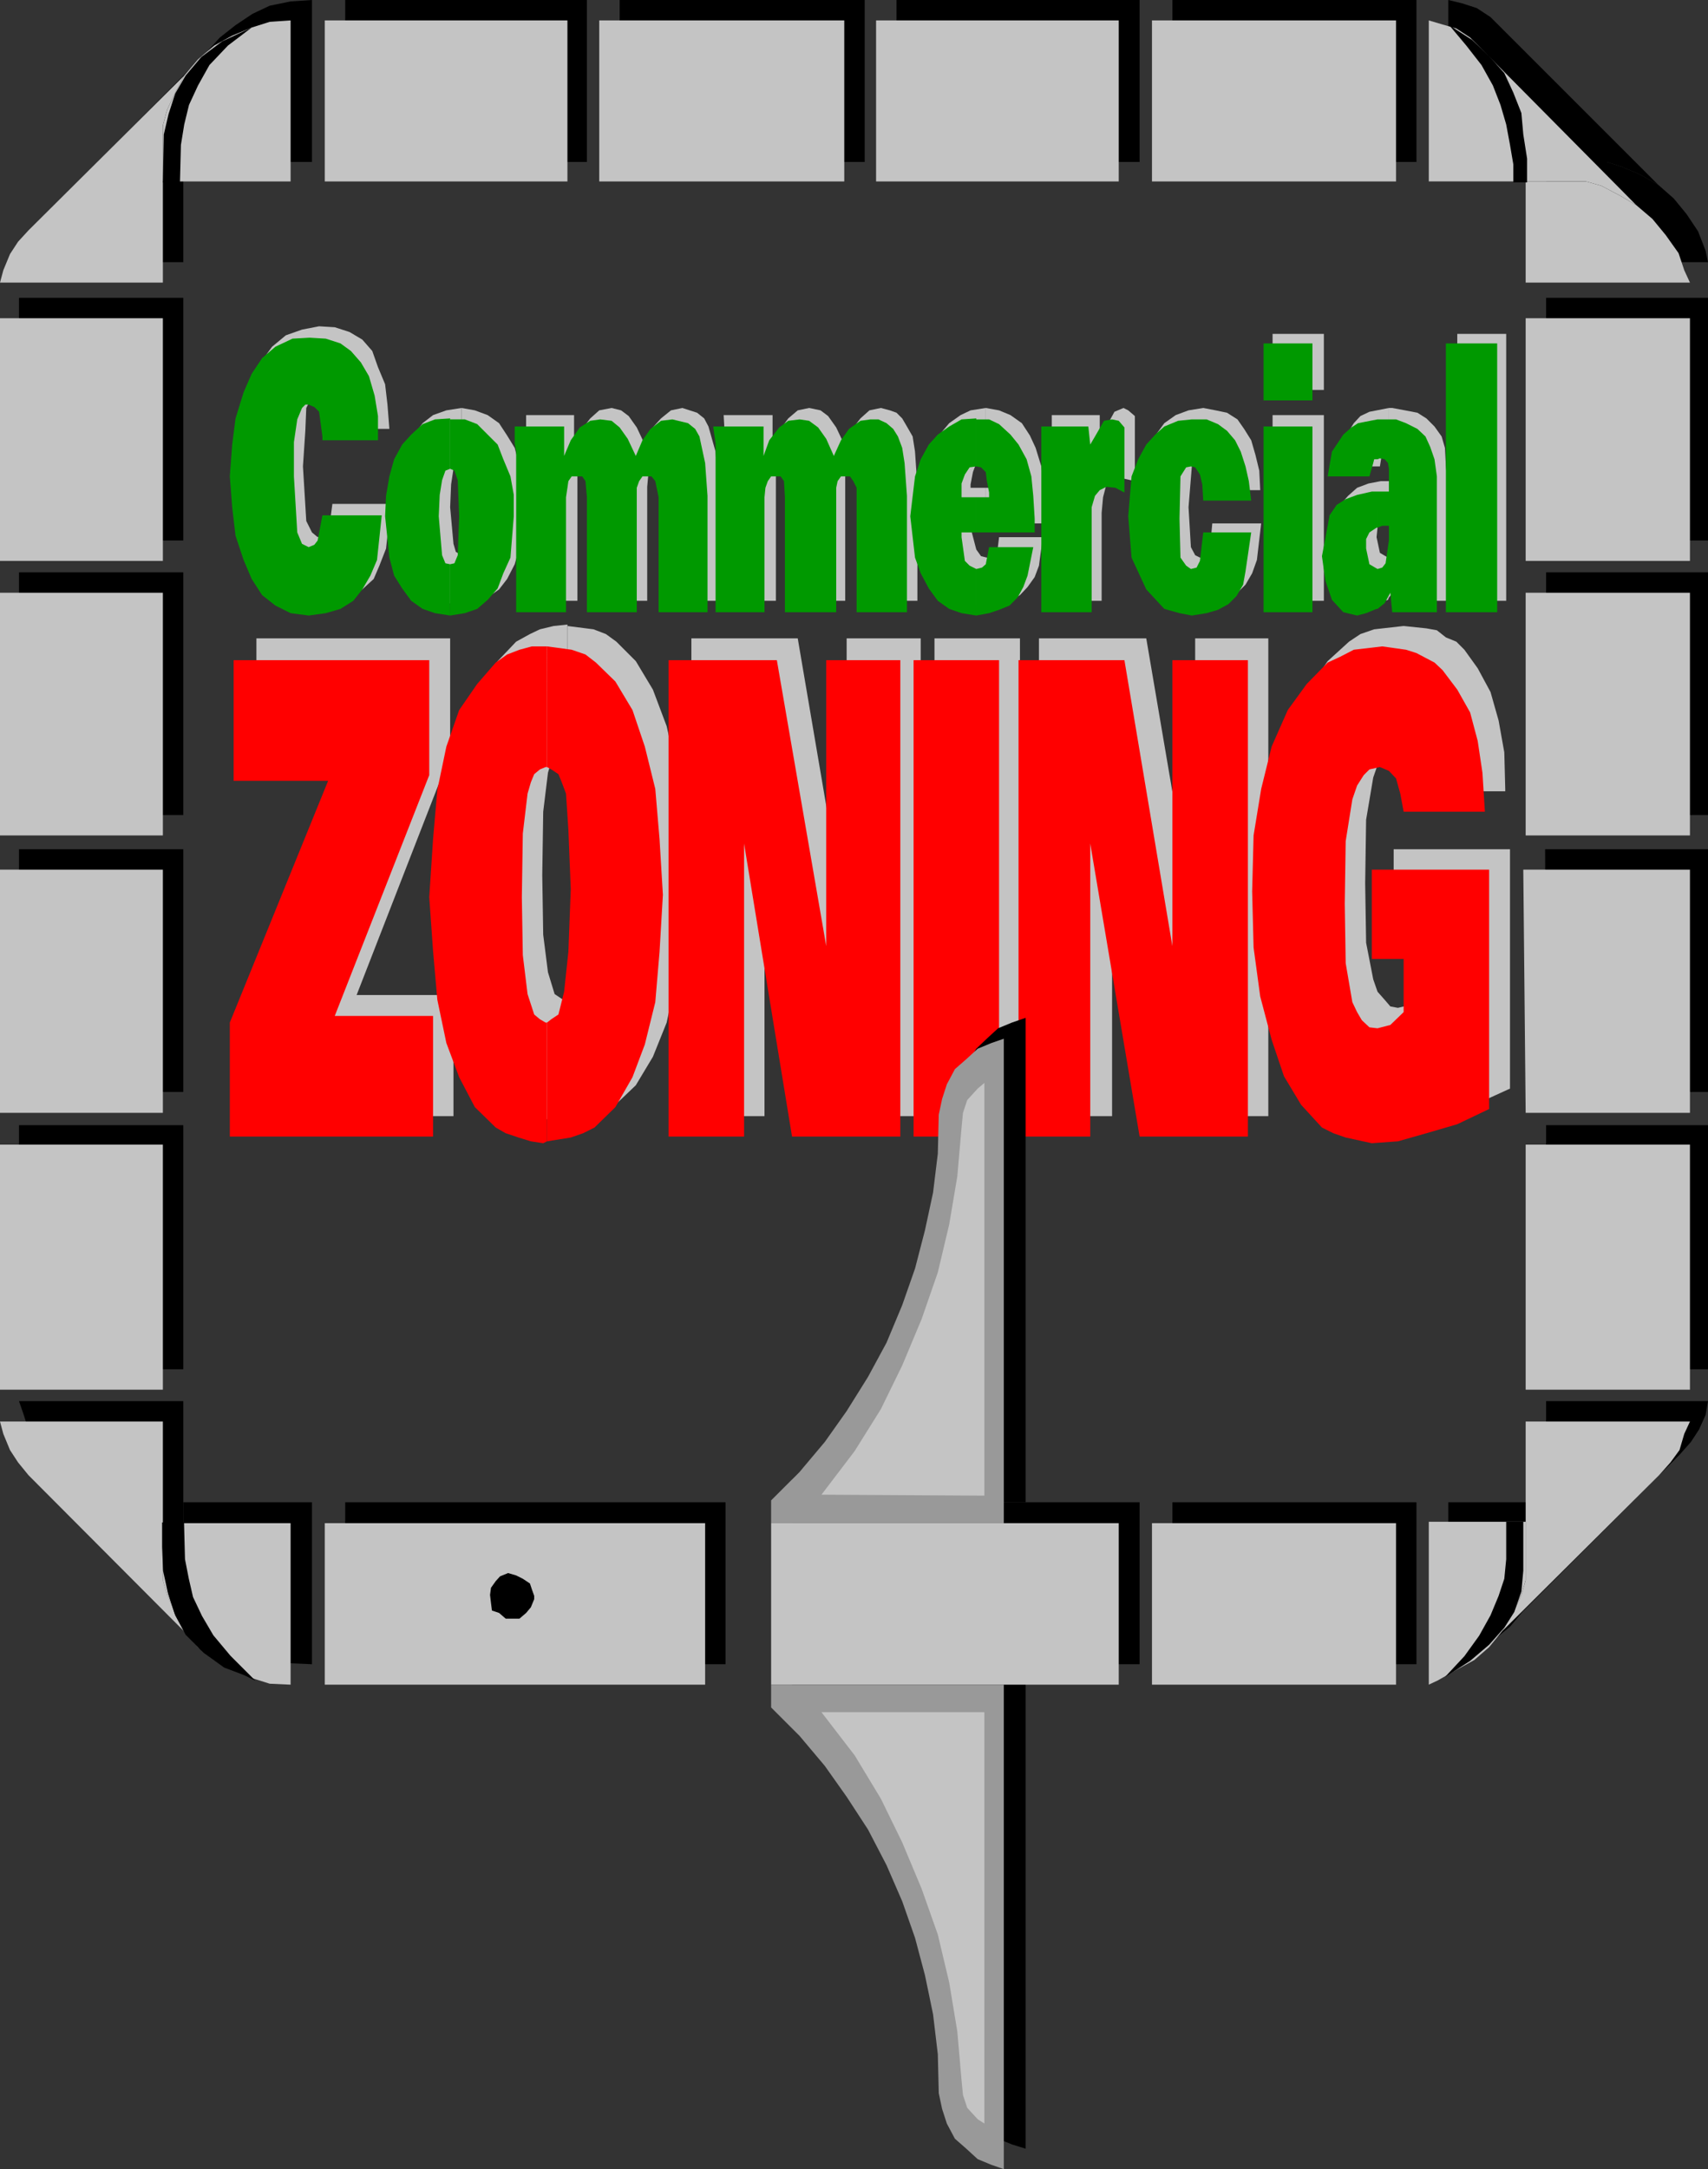
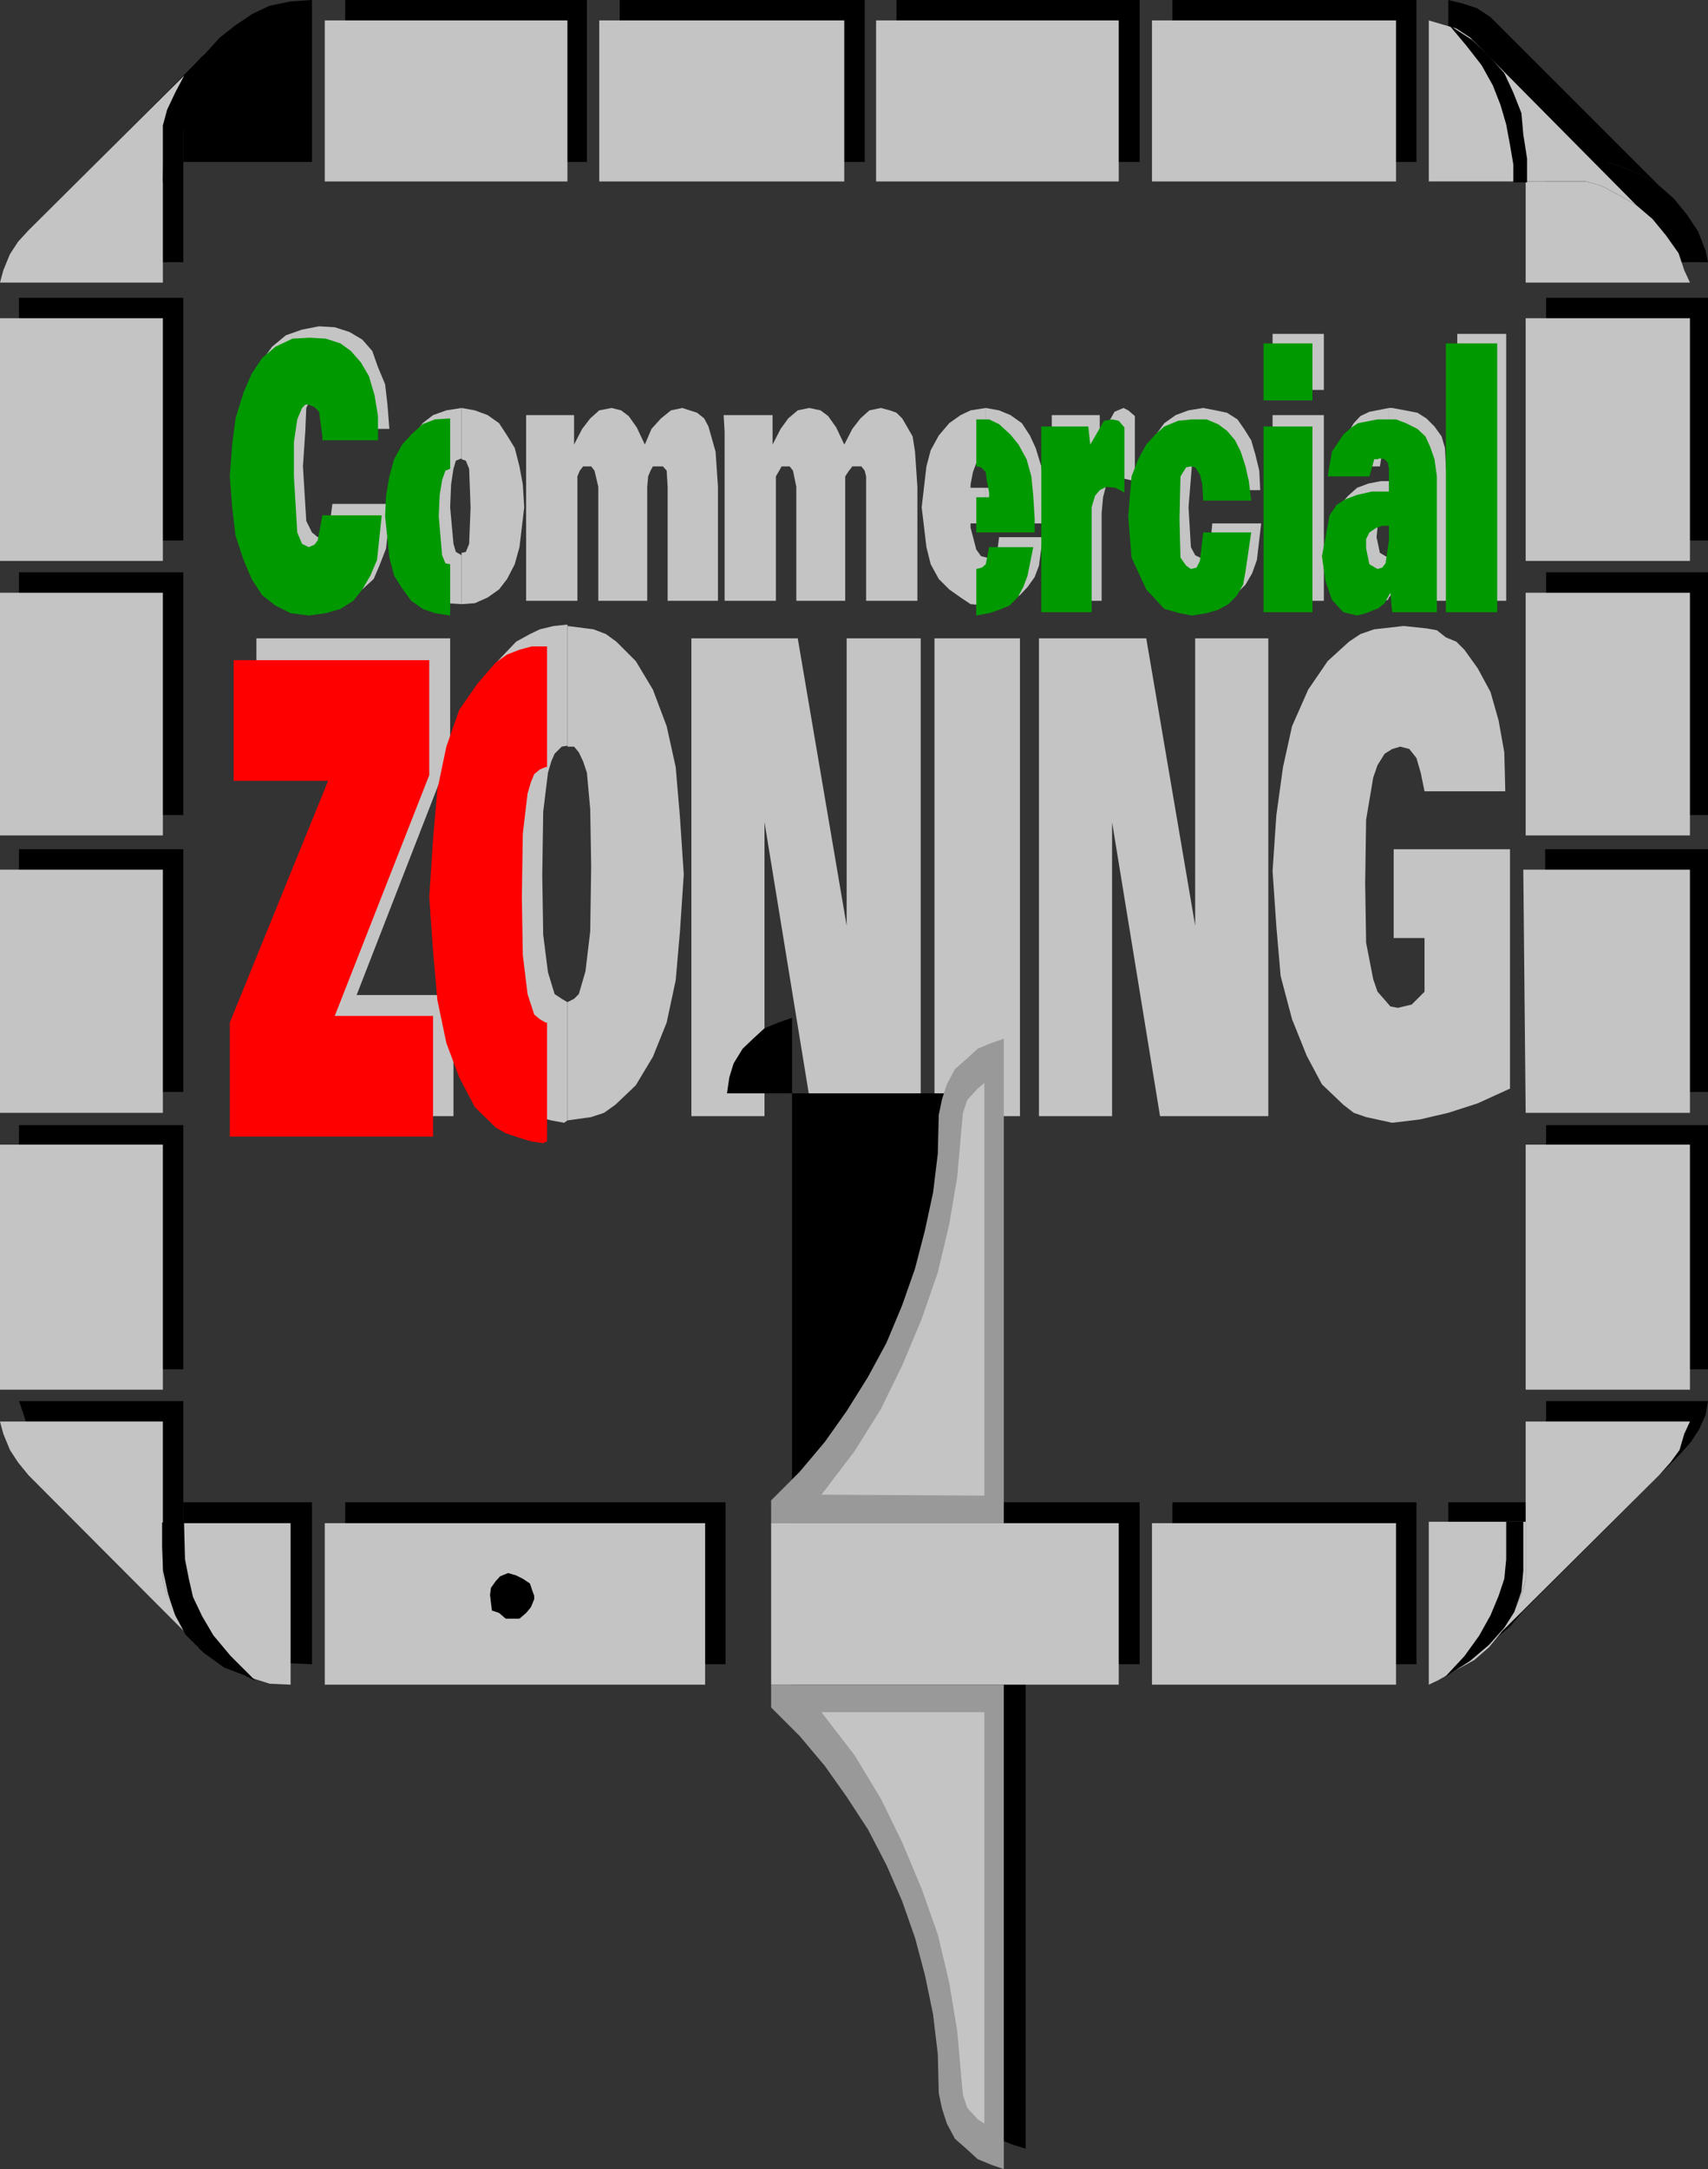
<svg xmlns="http://www.w3.org/2000/svg" width="359.699" height="456.699">
  <rect width="100%" height="100%" fill="#333333" stroke="none" />
  <path fill="#c4c4c4" d="M306.898 126.5V70.3H317.2v56.2h-10.3m-14.4-9.102v8.403l1-1.203 1.398-2.2.301 4.102H305v-23.3l-.5-5-.2-3.9-.698-2.402-1.5-2.097-1.704-1.703-1.898-1.2-2.602-.5-2.699-.5h-.699v8.403h1l.7 1 .198 1.199.5 1.898v2.7h-.5l-1.898.203v7.398l.7-.199h1.698v3.398l-.699 4.301-.699.899-1 .3" />
  <path fill="#c4c4c4" d="M292.5 94.3v-8.402l-4.102.801-1.898.899-1.398 1.5-2.204 3.601-1.199 5.5h8.903l.5-3.101.699-.797h.699m0 14.399v-7.4h-1.7l-2.6.5-2.4.9-1.902 1.698-1.5 1.7-.898 2.402-.7 6.2.2 5.6 1.898 3.598 1.903 2.602 2.898.7 2.403-.2 2.199-.7.199-.5v-8.402h-.2l-1.698-1-.704-3.3.204-2 .699-1.399 1-1h.699M268 126.5V87.398h10.8V126.5H268m0-44.402V70.3h10.8v11.797H268m-2.602 21.103h-10.097v-3.302l-.5-2.199-.7-1.699-1.402-.2-1 .7-.699 1.7-.7 8.6.5 8.4.9 1.698 1 .5 1.402-.3.699-1.399.5-5.5h10.3l-.902 7.7-1 2.8-1.398 2.399-1.7 1.703-1.902 1.5-2.699.898h-2.602l-3.097-.199-2.7-1.2-4.3-3.902-2.602-6.699-1-8.898 1-8.102 1.2-3.898 1.402-2.602 1.898-2.601 2.403-1.7 2.699-1 3.097-.5 2.602.5 2.398.5 2.204 1.403 1.398 2 1.5 2.398.898 3.102.801 3.297.2 4.101M231.602 91.5 233 89.8l1.7-3.1 1.902-.802 1 .5 1.398 1.2V101.3l-2.2-.5-1.6-.5-1.7.5-.5 1.2-.7 2.7-.3 3.3v18.5h-10.5V87.398h10.102V91.5m-24 25.898V127.5l2.597-.3 2.602-.7 2-1.2 1.597-1.702 1.5-2.098.903-2.402.8-6h-9.203l-.398 3.3-1.2 1h-1.198m0-14.698v7.5H219.8v-.5l.5-2.602-.5-4.598-.5-4.3-1.2-3.9-1.203-2.6-1.699-2.602-2.398-1.7-2.403-1-2.796-.5V96h1.199l.699 1.5.7 1.598.198 2.203v1.398h-2.796" />
  <path fill="#c4c4c4" d="M207.602 96V85.898l-3.204.5-2.097 1-2.403 1.7-2.199 2.601L196 94.801l-.898 3.398-1 8.602 1 8.398.898 3.602 1.7 3.097 2.198 2.2 2.403 1.703 2.097 1.398 3.204.301.199-10.102-1.2-.3-1-1.399-1.203-4.601v-.899h3.204v-7.5h-3.204V102l.5-2.602.704-1.898 1-1 1-.7v.2m-55 30.5V91l-.204-3.602H162.7v6.2l1.7-3.297 1.6-2.203 2-1.7 2.398-.5 2.403.5 1.597 1.2L176.102 90l1.699 3.598L179.5 90.3l1.7-2.203 1.902-1.7 2.398-.5 1.898.5 1.403.5 1.199 1.2 1 1.703 1.2 2.097.5 3.2.5 7.402v24h-10.802v-26.2l-.296-1.202-.704-.899H179.5l-.7.899-.8 1.203v26.2h-10.3v-24l-.7-3.402-.7-.899h-1.698l-.5.899-.704 1.203V126.5h-10.796m-41.802 0V87.398h10.098v6.2l1.704-3.297 1.699-2.203 1.898-1.7 2.602-.5 2 .5 1.597 1.2L134.102 90l1.699 3.598 1.398-3.297 2-2.203 2.102-1.7 2.398-.5 3.102 1 1.5 1.2.898 1.703 1.5 5.297.5 7.402v24h-10.597v-24l-.204-3.402-.796-.899H137.5l-.5.899-.5 1.203-.2 2.199v24H126v-24l-.8-3.402-.7-.899h-1.7l-.698.899-.5 1.203V126.5H110.8m-13.6-10.102V127.2l2.8-.2 2.7-1.2 2.402-1.702 1.699-2.2 1.597-3.097 1-3.602 1-8.398-.296-4.801-.704-3.8-1-3.9-1.597-2.6-1.7-2.602-2.402-1.7-2.699-1-2.8-.5V96.7l.902.301.699 1.7.3 8.1-.3 7.7-.7 1.7-.902.198" />
  <path fill="#c4c4c4" d="M97.2 96.7V85.897l-3.2.5-2.8 1-2.2 1.7-1.898 2.601-1.704 2.602-1 3.898L83.7 102l-.5 4.8 1.2 8.4 1 3.6 1.703 3.098 1.898 2.2 2.2 1.703L94 127l3.2.2v-10.802.5L96 116.2l-.5-1.699-.7-7.7.2-4.8.5-3.3.5-1.7 1.2-.5v.2m-14.9 9.397-1 9.402-1.402 3.598-1.199 2.8-2.398 2.2-2.7 1.703L70.5 127l-3.602.2-3.597-.2-3.102-1.7-2.898-2.402-2.403-3.097L53.2 115.5l-1.398-5.102-1-5.699V91.5l1-5.8 1.398-5 1.7-4.4 2.4-3.3 2.898-2.402 3.403-1.2 3.597-.699 3.301.2 3.102 1L76.3 71.5l2.097 2.398 1.204 3.403 1.5 3.597.5 4.301.398 5.102H70v-.5l-.7-5.102-.698-1.398-1.403-.203-1 .203-.5.199-1.199 2.398-.2 4.801-.5 7.5.7 11.5 1.2 2.399 1.198 1 1.5-.797.903-.903.699-5.3h12.3M318 229.2l-6.8 3.1-6.2 2-6 1.4-5.8.698-5.5-1.199-2.598-.898-2.204-1.703-4.5-4.297-3.199-6-3.097-7.703-2.403-9.098-.898-10.402-.801-11.7.8-11.8 1.4-10.098 1.902-8.602 3.398-7.699 4.102-6 4.5-4.101 2.398-1.598 2.898-1 6.204-.7 4.796.5 2.204.4 1.898 1.5 2.2.898 1.698 1.703 2.801 3.898 2.7 5 1.703 6 1.199 6.7.199 7.699v.5h-17l-.8-3.899-.9-3.101-1.5-1.899-1.902-.5-1.699.5-1.597 1-1.5 2.399-.903 2.601-1.5 8.899L287.5 186l.2 12.5 1.5 7.7.902 2.6 1.5 1.7 1.199 1.398 1.597.301 2.903-.699 2.699-2.7v-11.3h-6.5v-18.7H318v50.4m-83.8-56.102V235h-15.4V134.398h22.598l10.301 60.5v-60.5h15.403V235H244.3l-10.102-61.902m-19.398-38.7V235h-18V134.398h18m-53.8 38.7V235h-15.398V134.398H168l10.3 60.5v-60.5h15.598V235h-22.796L161 173.098M119.5 211v24.898l5-.699 2.7-.898 2.402-1.703 4.296-4.098 3.602-6 2.898-7.2 1.903-8.902.898-10.3.801-12-.8-12-.9-10.598-1.902-8.602-2.898-7.699-3.602-6-4.097-4.101-2.2-1.598-2.601-1-5.5-.7v25.4h1.398l1 1.198.903 1.903.8 2.398.7 7.7.199 12-.2 13.699-1 8.402-1.402 4.8-1 1-1.398.7" />
  <path fill="#c4c4c4" d="M119.5 157.2v-25.7l-2.898.3-2.903.7-2.097 1-2.903 1.598-3.898 4.101-3.801 6-2.602 7.7-2 9.101-.898 10.3-.5 11.798.5 11.8.898 10.301 2 8.602L101 222.5l3.8 6 3.9 4.098 2.402 1.703 2.398.898 2.602.7 2.699.5.699-.5V211l-1.2-.7-1.5-1-1.402-4.6-1-7.9-.199-12.5.2-13.402 1-8.199.703-2.398.699-1.602 1.5-1.5L119.5 157v.2" />
  <path fill="#c4c4c4" d="M53 235v-24l20.398-50.902H54v-25.7h40.8v24.5L75.103 209.5H95.5V235H53" />
-   <path fill="red" d="m313.602 233.5-6.704 3.2-6.5 1.898-6 1.703-5.5.398-5.5-1.199-2.597-.902-2.403-1.2-4.398-4.8-3.602-6-2.597-7.7-2.403-9.097L264 199.5l-.3-11.8.3-11.802 1.602-9.8 2.199-8.899 3.398-7.699 4-5.5 4.403-4.5 2.597-1.2 2.903-1.5 6-.702 5 .703 2.199.699 1.898 1 1.903 1 1.699 1.598 3.097 4.101 2.704 4.801 1.597 6 1 6.7.5 8v.198h-17.097l-.704-3.8-.898-3.2-1.5-1.597-1.898-.801-2.204.5-1.199 1.2-1.398 2.198-1 2.903-1.403 8.797-.199 13.203.2 12.5L284.8 211l1 2.098 1 1.703 1.597 1.5 1.704.199 2.699-.7 2.8-2.702v-11.2h-6.703v-18.8h24.704V233.5m-83.999-55.902V239.3H214.5V139h22.3l10.098 60.2V139h15.903v100.3H240l-10.398-61.702M210.398 139v100.3h-18V139h18M156.7 177.598V239.3h-15.9V139h22.802L174 199.2V139h15.602v100.3H166.8l-10.102-61.702M115.2 215.3v25l5-.8 2.6-.902 2.4-1.2 4.402-4.3 3.597-6.297 2.602-6.903L138 211l.898-10.602.704-12-.704-11.699-.898-10.601-2.2-8.899-2.6-7.699-3.598-6-4.102-4-2.2-1.7-2.902-1-5.199-.702V161.5l.903.5 1.5 1 .699 1.7.898 2.398.5 7.601.5 12.5-.5 13.2-.898 8.402-1.2 4.797-1.5 1-.902.703" />
  <path fill="red" d="M115.2 161.5v-25.402H112l-2.602.703-2.597 1-2.403 1.699-3.898 4.5-3.8 5.5-2.7 7.7-1.898 9.1-.903 10.4-.8 12.198.8 11.301.903 10.301L94 219.598l2.7 7.203 3.3 6.297 4.398 4.3 2.102 1.2 2.7.902 2.6.8 2.598.4.801-.4v-25h-.3l-1.2-.702-1.199-1-1.398-4.297-1-8.203-.204-12.2.204-13.398 1-8.402.699-2.399.699-1.699 1.2-1 1.198-.5h.301" />
  <path fill="red" d="M48.398 239.3v-24l20.704-50.902H49.199V139h41.2v24.2L70.5 213.897h20.7V239.3H48.397" />
-   <path d="m202.3 230.2-.5 8.398-1 8.101-1.6 8.399-2 8-3.098 7.601-3.102 7.7-3.8 7.199-4.4 7.203-4.8 6.5-5.2 6.199-6 6v4.8H216v-102l-2.898 1-2.903 1.2-2.398 2.2-2.2 2.1-1.902 3.098-.898 2.903-.5 3.398M202.3 436.3l-.5-8.1-1-8.4-1.6-8.202-2-7.899-3.098-7.699-3.102-7.7-3.8-7.202-4.4-6.899-4.8-6.699-5.2-6.3-6-6.2v-4.602H216v102l-2.898-.898-2.903-1.2-2.398-2.202-2.2-2.399-1.902-2.898-.898-2.602-.5-3.898M38.602 22.098v12h27.097V0l-4.5.3-4.398.9-3.602 1.698-3.597 2.403L46.3 7.898l-3.102 3.403-2 3.797L39.602 19l-1 3.098" />
+   <path d="m202.3 230.2-.5 8.398-1 8.101-1.6 8.399-2 8-3.098 7.601-3.102 7.7-3.8 7.199-4.4 7.203-4.8 6.5-5.2 6.199-6 6v4.8v-102l-2.898 1-2.903 1.2-2.398 2.2-2.2 2.1-1.902 3.098-.898 2.903-.5 3.398M202.3 436.3l-.5-8.1-1-8.4-1.6-8.202-2-7.899-3.098-7.699-3.102-7.7-3.8-7.202-4.4-6.899-4.8-6.699-5.2-6.3-6-6.2v-4.602H216v102l-2.898-.898-2.903-1.2-2.398-2.202-2.2-2.399-1.902-2.898-.898-2.602-.5-3.898M38.602 22.098v12h27.097V0l-4.5.3-4.398.9-3.602 1.698-3.597 2.403L46.3 7.898l-3.102 3.403-2 3.797L39.602 19l-1 3.098" />
  <path d="M43.2 11.3 10.5 44.2l-2.398 2.398L6 49.199l-1 3.399-1 2.601h34.602V22.098l1-3.098 1.597-3.902 2-3.797M72.7 34.098h50.902V0H72.699v34.098m57.801 0h51.602V0H130.5v34.098m58.3 0H240V0h-51.2v34.098m58.098 0h51.403V0h-51.403v34.098m102.302 4.8-35.302-35.3L311 1.699l-3.102-1L305 0v34.098h33.398l3.102 1 3.8 1.601 3.9 2.2" />
  <path d="M338.398 34.098h-12.796v21.101h34.097l-.5-2.398-1.597-4.102-2.403-3.601L352.5 41.8l-3.3-2.903-3.9-2.199-3.8-1.601-3.102-1M38.602 113.8V62.7H4v51.1h34.602m287 0V62.7h34.097v51.1h-34.097m-287 57.798V120.5H4v51.098h34.602m287 0V120.5h34.097v51.098h-34.097m-287 58.3v-51.097H4v51.097h34.602m287 0-.204-51.097H359.7v51.097h-34.097M38.602 288.3v-51.402H4v51.403h34.602m287-.001v-51.402h34.097v51.403h-34.097M43.2 339.398l-32.7-33.097-2.398-2.703L6 301l-1-3.102L4 295h34.602v33.3l1 2.9 1.597 4.1 2 4.098" />
  <path d="M38.602 328.3v-12h27.097v34.098l-4.5-.199L56.801 349l-3.602-1.7-3.597-2.202L46.3 342.5l-3.102-3.102-2-4.097-1.597-4.102-1-2.898M72.7 350.398v-34.097h80.1v34.097H72.7m247.902-11 33.097-33.097 2.403-2.703L357.8 301l1.398-3.102.5-2.898h-34.097v33.3l-.903 3.4-1.699 3.6-2.398 4.098" />
  <path d="M325.602 328.3v-12H305v34.098l1.898-.699 4.102-2.398 3.8-2.203 3.2-2.598 2.602-3.102 2.398-4.097 1.7-3.602.902-3.398M298.3 316.3h-51.402v34.098h51.403v-34.097M166.8 350.398v-34.097H240v34.097h-73.2" />
-   <path fill="#c4c4c4" d="M34.3 26.398V38.2h26.9V4.301l-4.4.297L53 5.8l-4.102 1.7-3.796 2.098-3.403 2.902-2.898 3.398-1.903 3.602-1.699 3.598-.898 3.3" />
  <path fill="#c4c4c4" d="M38.8 15.898 6 48.5l-2.2 2.398L2.103 53.5.699 56.898 0 59.5h34.3V26.398l.9-3.3 1.698-3.598 1.903-3.602M68.398 38.2H119.5V4.3H68.398v33.9m57.802 0h51.6V4.3h-51.6v33.9m58.3 0h51.102V4.3H184.5v33.9m58.102 0H294V4.3h-51.398v33.9m102 5L312 10.3l-2.398-2.402L306.699 6l-3.097-.902-2.704-.797v33.898H334l3.2.899 3.8 2 3.602 2.101" />
  <path fill="#c4c4c4" d="M334 38.2h-12.7v21.3h34.598l-1.199-2.602-1.199-3.597-2.7-3.801-2.8-3.402-3.398-2.899L341 41.098l-3.8-2-3.2-.899M34.3 118.098V67H0v51.098h34.3m287 0V67h34.598v51.098h-34.597M34.3 175.898v-51.097H0v51.097h34.3m287 0v-51.097h34.598v51.097h-34.597M34.3 234.3v-51.202H0V234.3h34.3m287 0-.5-51.202h35.098V234.3h-34.597M34.3 292.598V241H0v51.598h34.3m287 0V241h34.598v51.598h-34.597M38.8 343.5 6 310.598l-2.2-2.7-1.698-2.597-1.403-3.403L0 299.301h34.3v33.398l.9 3.102 1.698 3.797 1.903 3.902" />
  <path fill="#c4c4c4" d="M34.3 332.7v-12h26.9v34l-4.4-.2-3.8-1.2-4.102-1.702-3.796-2.098-3.403-2.7-2.898-3.3-1.903-3.902L35.2 335.8l-.898-3.102M68.398 354.7v-34H148.5v34H68.398" />
  <path d="m112 334.598-.398-1.2-1.5-1-1.403-.699-1.699-.5-1.7.7-.902 1-1 1.402-.199 1.5.2 1.699.203 1.598 1.5.5 1.398 1.203h2.898l1.403-1.203 1-1.2.699-1.699V336l-.5-1.402" />
  <path fill="#c4c4c4" d="m316.3 343.5 33.098-32.902 2.403-2.7 1.898-2.597 1-3.403 1.2-2.597H321.3v33.398l-.903 3.102-1.699 3.797-2.398 3.902" />
  <path fill="#c4c4c4" d="M321.3 332.7v-12.302h-20.402V354.7l1.903-.898 3.898-2.203 3.801-2.098 3.102-2.7 2.699-3.3 2.398-3.902 1.7-3.797.902-3.102M294 320.7h-51.398v34H294v-34m-131.602 34v-34h73.204v34h-73.204" />
  <path fill="#999" d="m197.7 234.7-.2 8.198-1 8.2-1.7 7.902-2.1 8.098-2.7 7.703-3.3 7.898-3.9 7.2-4.5 7.199-4.6 6.5-5.302 6.3-6 6v4.801h49v-102l-2.597.899-2.903 1.203L203.5 223l-2.398 2.098-1.704 3.203-1 3.097-.699 3.301" />
  <path fill="#c4c4c4" d="m173 314.7 7-9.2 5.5-8.8 4.5-9.2 4.102-9.8 3.398-9.802 2.398-10.097 1.704-10.102.898-10.3.3-3.098.9-2.703 2.198-2.399 1.403-1.199v86.898L173 314.7" />
  <path fill="#999" d="m197.7 440.7-.2-8.2-1-8.402-1.7-8.2-2.1-7.898-2.7-7.7-3.3-7.6-3.9-7.5-4.5-6.9-4.6-6.5-5.302-6.3-6-6v-4.8h49v102l-2.597-.9-2.903-1.202-2.398-2.2-2.398-2.097-1.704-3.203-1-3.098-.699-3.3" />
  <path fill="#c4c4c4" d="m173 360.5 7 9.098 5.5 9.101 4.5 9.2 4.102 9.8 3.398 9.602 2.398 10.097 1.704 10.301L202.5 438l.3 3.098.9 2.703 2.198 2.398 1.403.899V360.5H173" />
  <path fill="#fff" d="M34.3 320.7h4.302l.199 7.6.8 4.098.899 3.903 1.898 4 2.403 4.097 3.597 4.301L53 353.301l-5.8-2.903-4.802-3.097-3.296-3.602-2.204-4.101L35.5 335.3l-1-4.602-.2-5v-5" />
  <path fill="none" stroke="#000" stroke-miterlimit="10" stroke-width=".317" d="M34.3 320.7h4.302l.199 7.6.8 4.098.899 3.903 1.898 4 2.403 4.097 3.597 4.301L53 353.301l-5.8-2.903-4.802-3.097-3.296-3.602-2.204-4.101L35.5 335.3l-1-4.602-.2-5zm0 0" />
  <path d="M34.3 320.7h4.302l.199 7.6.8 4.098.899 3.903 1.898 4 2.403 4.097 3.597 4.301L53 353.301l-5.8-2.203L42.897 348l-3.796-3.8-2.204-4.102L35.5 335.8l-1-5.102-.2-5v-5m286.5-.3h-3.6v7.903l-.4 4.097-1.198 3.602-1.704 4.098-2.398 4.3-3.102 4.301-4.097 4.399 5.3-3.399 4-3.398 3.2-3.602 2.097-3.3 1.5-4.301.403-4.399v-10.3M34.3 38.398h3.598l.204-7.898.699-4.3 1-4.102L41.699 18l2.403-4.3L48 9.597 53 5.8l-6.2 2.898L42.399 12l-3.296 3.898-2.204 3.801L35.5 24l-1 4.3-.2 10.098m287.302 0h-2.903v-3.8L318 30.5l-.8-4.3-1.2-4.102L314.398 18 312 13.7l-3.2-4.102-3.6-4.297 4.8 3.097 3.602 3.403 3.199 3.597 1.898 4.102 1.7 4.3.402 4.5.8 5.098v5" />
  <path fill="#090" d="M304.5 128.898V72.301h10.8v56.597h-10.8m-14.398-9.098v8.4l1.5-1.2 1.199-2.2.398 4.098h9.403v-28.597l-.5-3.602-.903-2.601-1-2.2-1.699-1.597-2.398-1.203L294 88.3h-3.898v8.398l.5-.199 1 .2.699.8.199 1.2v4.8h-2.398v7.598l1-.399h1.398v3.102l-.7 4.797-.698.902-1 .3m0-23.099v-8.4l-4.102.798-1.398.902-1.704 1.5-2.398 3.598-.898 5.203h8.796l.801-2.801.2-.8h.703m0 14.398V103.5h-1.204l-3.097.7-2.403.898-1.898 1.203-1.5 2.199-.398 2.2-1.204 6.398.704 5.101 1.398 4.102 2.398 2.597 2.903.7 1.898-.5 2.2-.899h.203v-8.398l-1.704-1-.699-3.301v-2l.7-1.402 1.5-1h.203m-24 17.8V89.801h10.296v39.097h-10.296m0-44.598v-12h10.296v12h-10.296m-2.602 21.098h-10.102L253.2 102l-.5-2.102-1-1.5-.898-.199-1 .2-1.2 1.902-.203 8.898.204 8.2 1.199 1.699 1 .703L252 119.5l.7-1.402.698-6H263.5l-1.2 8.203-.5 2.797-1.402 2.402-1.699 1.7-2.199 1.198-2.398.7-3.102.5-2.602-.5-3.199-.899-3.8-4.101-3.098-6.7-.7-8.699.7-8.398 1.398-3.602 1.7-3.101L243.3 91.5l1.898-1.7 2.903-1.202L251 88.3h3.102l2.398 1 1.898 1.398 1.704 2 1.199 2.399 1 3.101.699 3.102.5 4.097m-33.898-11.799 1-1.7 1.898-3.3 1.7-.297 1.402.297L236.8 90v13.7l-1.903-1-1.898-.2-1.398.7-1 1.198-.704 2.403v22.097H219.3V89.801h9.898l.403 3.797M205.602 119.8v9.798l2.699-.5 2.097-.7 2.204-.898 1.699-1.7 1.199-2.202.898-2.399 1.204-6H208.3l-.7 3.602-.8.699-1.2.3m.002-15.1v7.398h12.296v-2.899l-.296-4.8-.403-4.098-1-3.602-1.699-3.101-1.7-2.098-2.402-2.2-2.097-1h-2.7v9.9l1 .198 1 1 .2 1.7.5 2.601v1h-2.7" />
-   <path fill="#090" d="M205.602 98.2V88.097l-3.102.203-2.602 1.5-2.398 1.7-1.898 2.098-1.704 3.101-1.199 3.602-1 8.398 1 8.7 1.2 3.3 1.703 3.2 1.898 2.601 2.398 1.7 2.602.898 3.102.5V119.8l-1.403-.703-1-1-.699-5v-1h3.102v-7.399H202.5V101.8l.7-1.903 1-1.5 1.402-.199m-54.902 30.7v-35.5l-.5-3.597h10.6V96l1.2-3.3 2.102-2.7L166 88.598l2.398-.297 2 .297L172.301 90 174 92.398 175.602 96l1.5-3.3 1.699-2.4 2.398-1.702 2.102-.297H185l1.7.797 1.402 1.203 1 1.597.898 2.403.5 3.199.5 6.898v24.5h-10.602V102.7l-.699-1.398-.699-1h-1.898l-.704 1-.296 1.398v26.2H165.3v-24.2l-.2-3.398-.703-1h-2l-.699 1-.5 1.398-.199 2v24.2h-10.3m-41.999-.002v-33.8l-.302-1.7v-3.597h10.403V96l1.398-3.3 1.903-2.7 2.199-1.402 2.097-.297 2.403.297L130.5 90l1.7 2.398L133.897 96l1.403-3.3 1.7-2.4 2.2-1.702 2.402-.297 3.296.797 1.5 1.203.903 1.597L148.5 97.5l.5 6.898v24.5h-10.3V104.7l-.7-3.398-.8-1h-1.9l-.698 1-.5 1.398v26.2h-10.5v-24.2l-.301-3.398-.7-1h-2.203l-.699 1-.199 1.398-.3 2v24.2h-10.5m-13.9-10.1v10.798l3.098-.5 2.602-.899 2.2-1.898 2.1-2.403 1.2-3.199 1.5-3.3.7-8.7v-4.5l-.7-3.898-1.5-3.602-1.2-3.101-2.1-2.098-2.2-2.2-2.602-1h-3.097v10.4l.898.398.7 2 .3 7.601-.3 8.2-.7 1.699-.898.203" />
  <path fill="#090" d="M94.8 98.7V88.097l-3.198.203-2.602 1-2.398 2.199-1.903 2.098L83 96.699l-1 3.602-.7 4.097-.198 4.301.898 8.7 1 3.8 1.7 2.7 1.902 2.601L89 128.2l2.602.898 3.199.5V118.8l-1-.203-.7-1.7-.703-8.199.204-4.5.5-3.101.699-2 1-.399M80.398 108.5l-1 9.398L78 121.2l-1.7 2.899-1.902 2.402-2.699 1.7-3.097.898-3.602.5-3.8-.5L58 127.5l-2.8-2.2-2.2-3.402-1.7-4-1.698-5.097-.704-6-.5-6.5.5-6.703.704-5.5 1.699-5.5L53 78.699l2.2-3.3L58 73l3.602-1.7 3.597-.202 3.403.203 3.097 1 2.2 1.597L76 76.301l1.7 2.898 1.198 4.102.704 4.297v5.101H67.898v-.8l-.699-5.2-1-1L65 85.2h-.7l-.698.7-1 2.402-.704 4.797v7.203l.704 11.797 1 2.402 1.398.7 1.2-.5.698-.9 1-5.3h12.5" />
</svg>